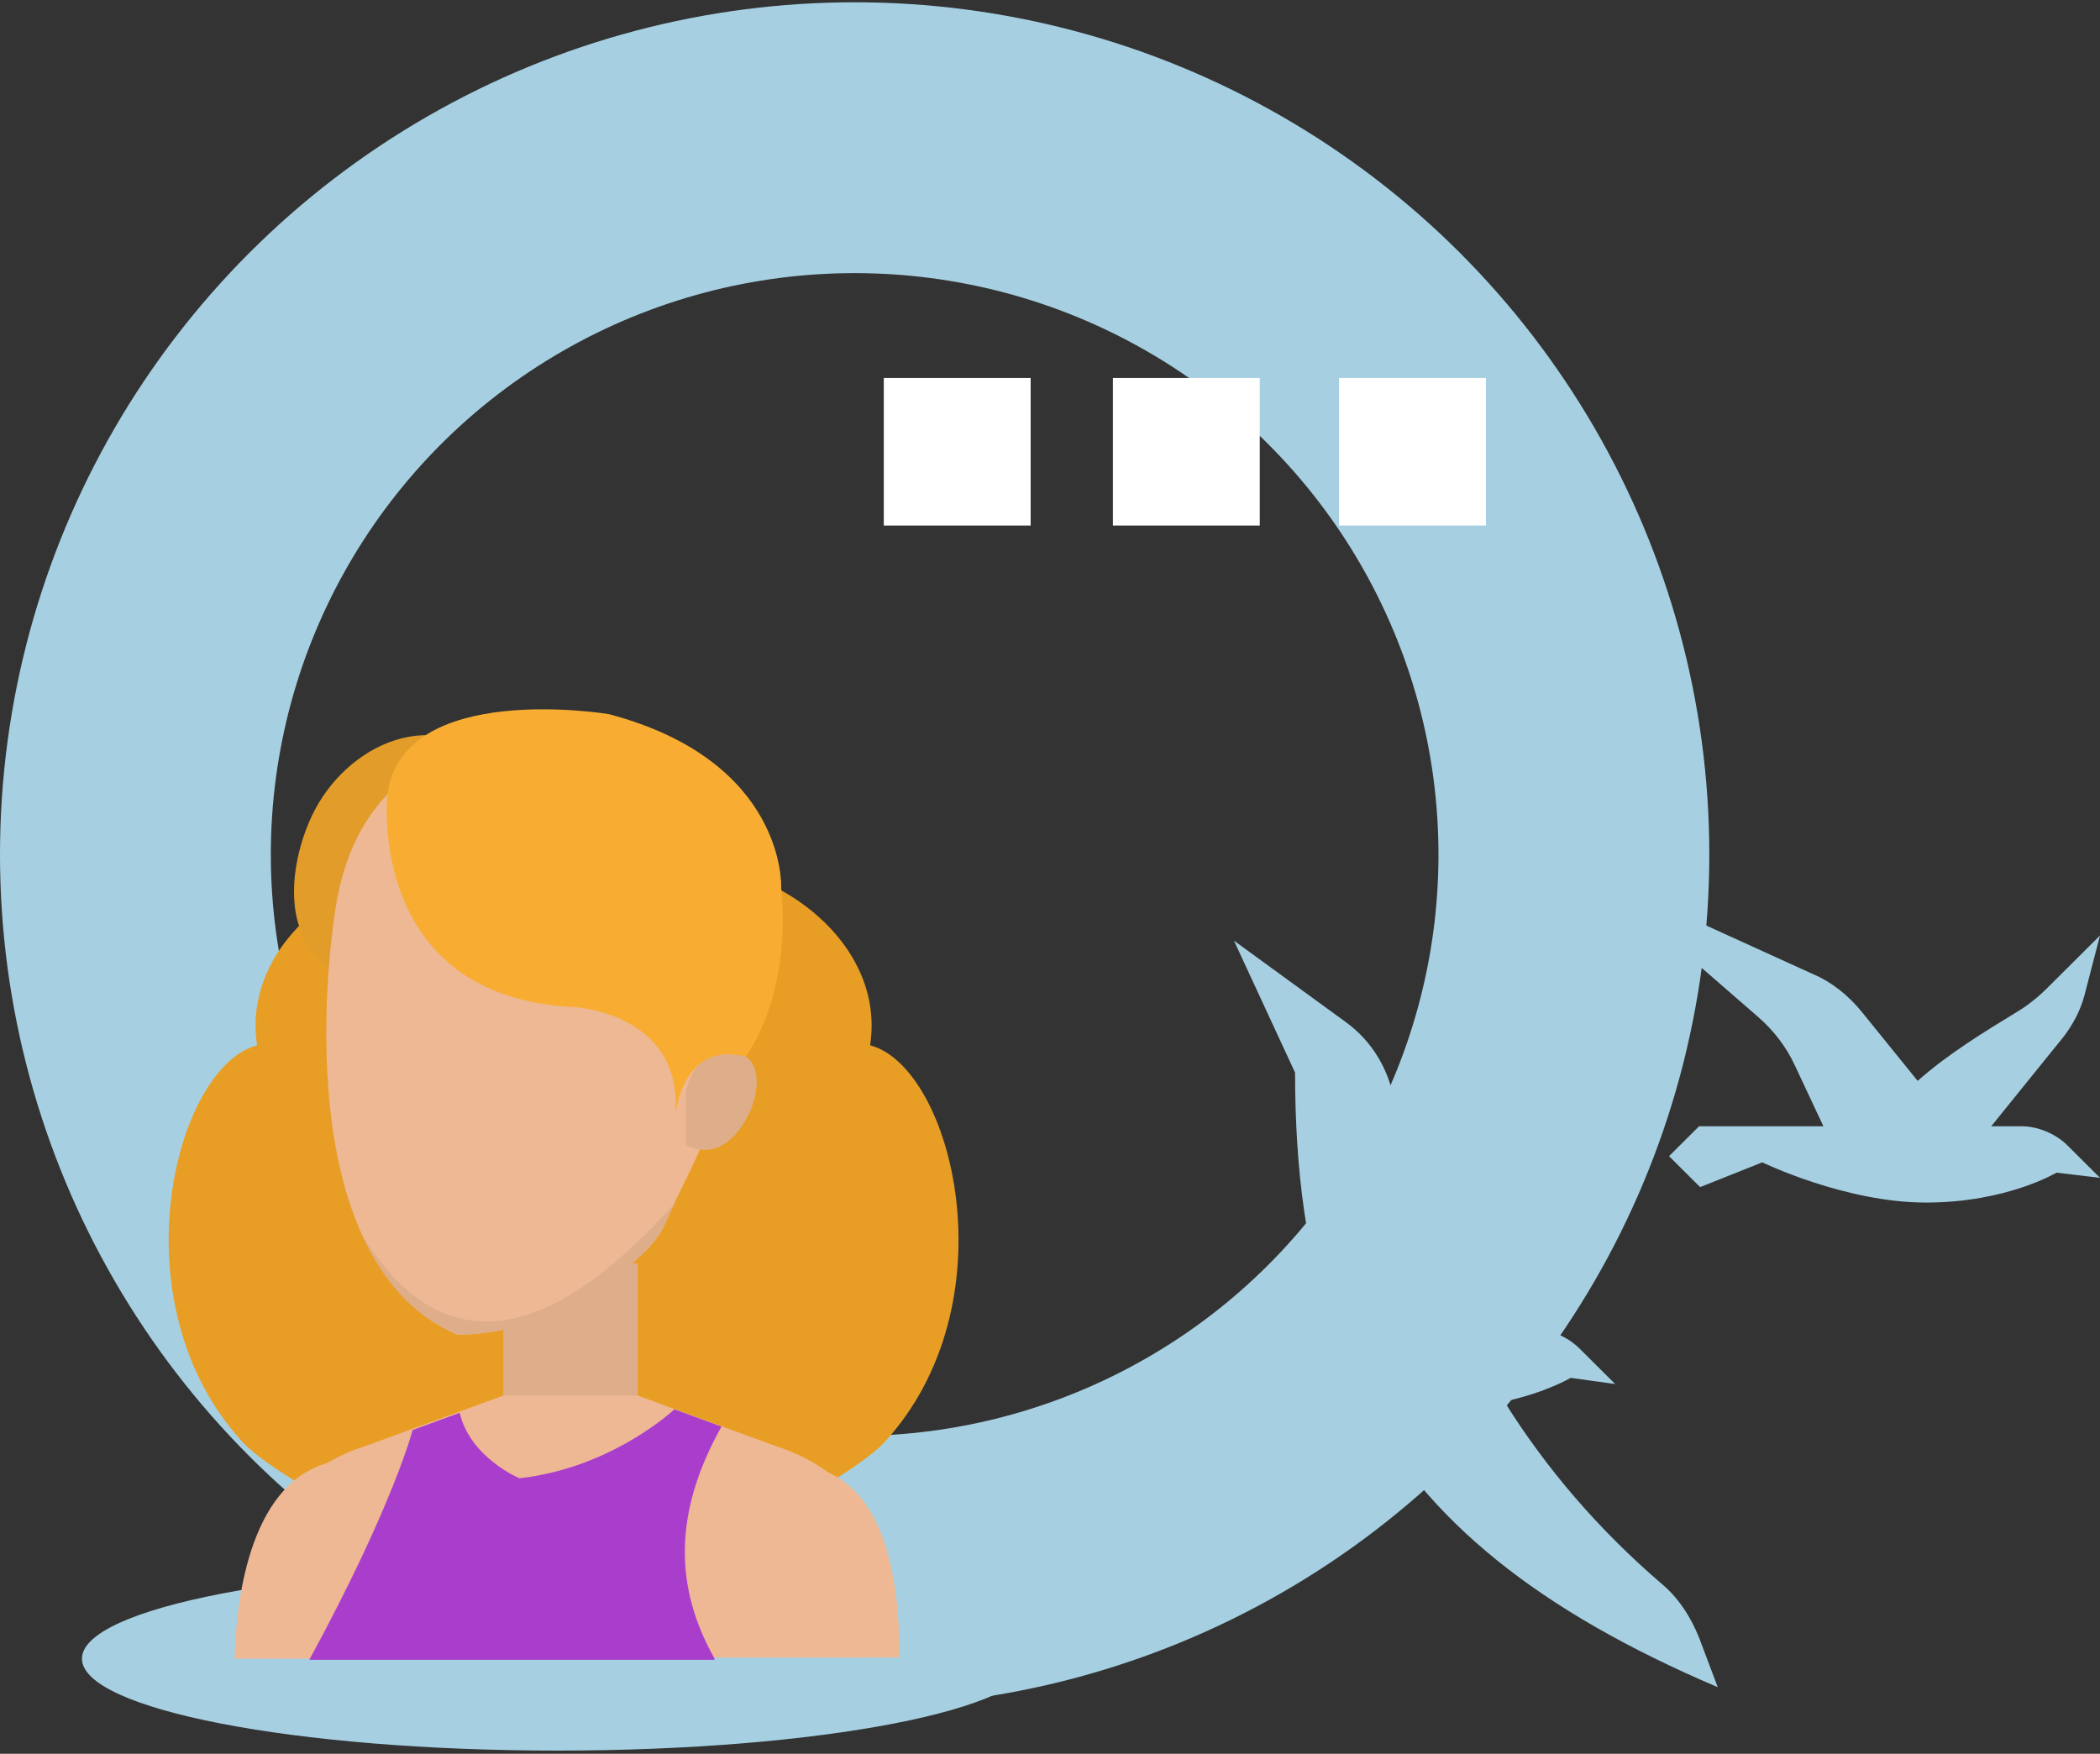
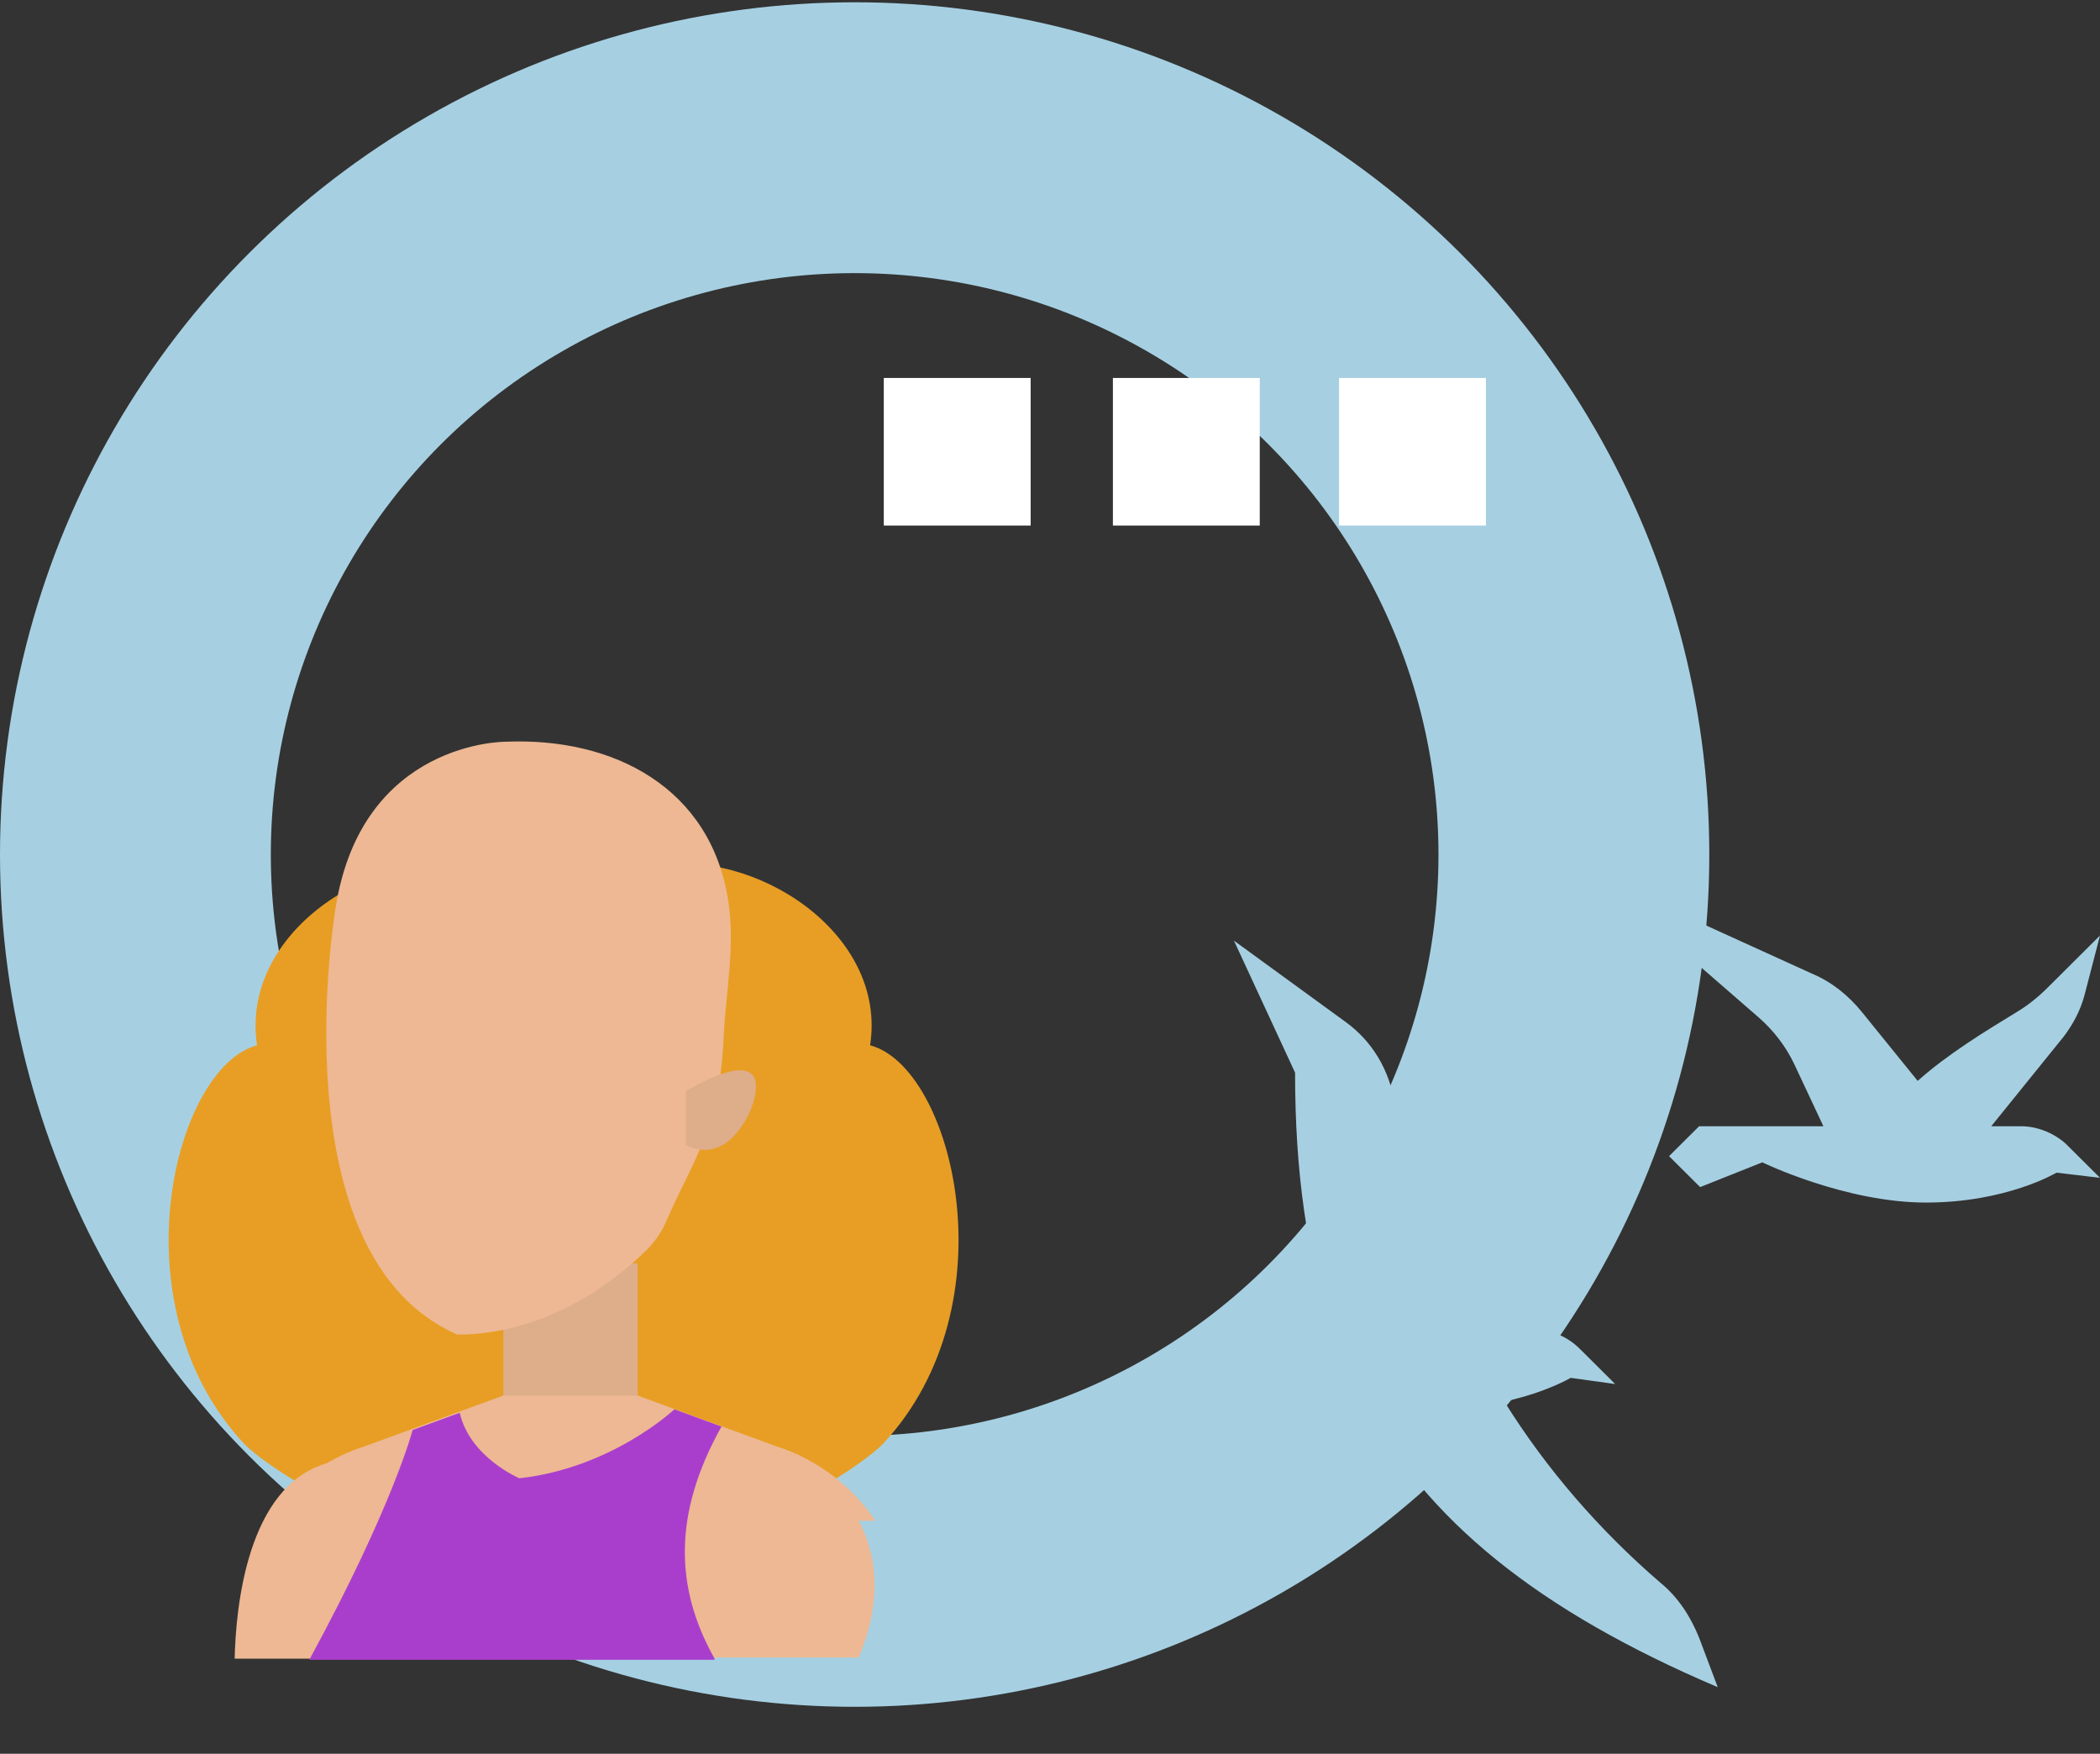
<svg xmlns="http://www.w3.org/2000/svg" width="473px" height="395px" viewBox="0 0 473 395" version="1.1">
  <rect x="0" y="0" width="473" height="395" fill="#333333" stroke="none" />
  <title>caroline-benzimra</title>
  <g id="Maquette" stroke="none" stroke-width="1" fill="none" fill-rule="evenodd">
    <g id="caroline-benzimra">
      <g id="Group-5-Copy">
        <g id="Group-2-Copy-3">
          <ellipse id="Oval" stroke="#A6D0E2" stroke-width="61" cx="192.5" cy="192.467" rx="162" ry="161.453" />
          <g id="Group-4-Copy" transform="translate(266.688, 101.638) rotate(-180) translate(-266.688, -101.638) translate(198.688, 84.638)" fill="#FFFFFF">
            <rect id="Rectangle-Copy-29" x="50.942" y="0.27" width="33.079" height="33.241" />
            <rect id="Rectangle-Copy-30" x="102.546" y="0.27" width="33.079" height="33.241" />
            <rect id="Rectangle-Copy-31" x="7.52135481e-14" y="0.27" width="33.079" height="33.241" />
          </g>
        </g>
        <g id="equipe4" transform="translate(18.46, 159.755)" fill-rule="nonzero">
-           <path d="M214.127,213.822 C214.127,225.209 166.285,234.526 107.063,234.526 C47.842,234.526 0,225.209 0,213.822 C0,202.435 47.842,193.118 107.063,193.118 C166.285,193.118 214.127,202.176 214.127,213.822 Z" id="Path" fill="#A6D0E2" />
          <g id="Group" transform="translate(19.528, 0)">
            <path d="M108.861,106.989 C95.413,109.06 92.052,133.128 107.568,134.163 C107.568,146.326 100.068,169.1 118.171,167.548 C112.74,198.862 154.893,171.947 161.1,165.218 C190.064,133.904 176.616,80.592 157.996,75.675 C161.876,50.313 131.877,31.162 109.378,35.303 C95.155,37.891 85.845,62.476 88.431,77.228 C89.207,80.333 107.051,107.248 108.861,106.989 Z" id="Path" fill="#E89E24" />
            <g id="Group-25" transform="translate(56.955, 108.565) scale(-1, 1) translate(-56.955, -108.565) translate(0, 34.738)" fill="#E89E24">
              <path d="M44.861,72.251 C31.413,74.322 28.052,98.39 43.568,99.425 C43.568,111.588 36.068,134.362 54.171,132.809 C48.74,164.124 90.893,137.209 97.1,130.48 C126.064,99.166 112.616,45.854 93.996,40.937 C97.876,15.575 67.877,-3.576 45.378,0.565 C31.155,3.153 21.845,27.738 24.431,42.49 C25.207,45.595 43.051,72.51 44.861,72.251 Z" id="Path-Copy-4" />
              <path d="M20.861,72.251 C7.413,74.322 4.052,98.39 19.568,99.425 C19.568,111.588 12.068,134.362 30.171,132.809 C24.74,164.124 66.893,137.209 73.1,130.48 C102.064,99.166 88.616,45.854 69.996,40.937 C73.876,15.575 43.877,-3.576 21.378,0.565 C7.155,3.153 -2.155,27.738 0.431,42.49 C1.207,45.595 19.051,72.51 20.861,72.251 Z" id="Path-Copy-5" />
            </g>
            <path d="M84.861,106.989 C71.413,109.06 68.052,133.128 83.568,134.163 C83.568,146.326 76.068,169.1 94.171,167.548 C88.74,198.862 130.893,171.947 137.1,165.218 C166.064,133.904 152.616,80.592 133.996,75.675 C137.876,50.313 107.877,31.162 85.378,35.303 C71.155,37.891 61.845,62.476 64.431,77.228 C65.207,80.333 83.051,107.248 84.861,106.989 Z" id="Path-Copy-3" fill="#E89E24" />
-             <path d="M32.193,24.125 C28.573,31.888 26.504,42.758 30.124,50.781 C37.624,68.379 72.019,72.778 81.329,55.439 C88.311,42.499 84.173,23.607 74.346,13.255 C60.64,-1.496 39.951,7.562 32.193,24.125 Z" id="Path" fill="#E19C2A" />
            <path d="M155.29,213.822 C160.721,201.4 163.048,182.766 141.584,167.756 L102.534,175.779 C102.534,175.779 102.017,197.777 110.551,213.563 L155.29,213.563 L155.29,213.822 Z" id="Path" fill="#EDB893" />
            <path d="M55.468,213.822 C62.192,167.756 35.555,169.827 35.555,169.827 C17.711,175.003 15.125,202.176 14.866,213.822 L55.468,213.822 Z" id="Path" fill="#EDB893" />
            <rect id="Rectangle" fill="#DEAD8A" x="75.381" y="124.796" width="30.257" height="40.631" />
            <path d="M21.849,182.766 C30.383,169.827 43.572,166.204 43.572,166.204 L75.381,154.558 L105.638,154.558 L137.446,166.204 C137.446,166.204 150.635,169.827 159.169,182.766 L21.849,182.766 Z" id="Path" fill="#EDB893" />
            <path d="M122.964,213.822 C113.913,197.777 113.654,180.955 124.516,161.545 L113.913,157.663 C113.913,157.663 99.948,170.862 79.001,173.191 C79.001,173.191 67.881,168.533 65.554,158.44 L54.951,162.322 C54.951,162.322 50.554,179.402 31.676,214.081 L122.964,214.081 L122.964,213.822 Z" id="Path" fill="#AA3ECC" />
            <g transform="translate(35.505, 7.238)" id="Path">
              <path d="M76.856,107.465 C75.563,110.57 73.753,113.158 71.167,115.488 C60.047,126.098 45.048,133.603 29.531,133.603 C-11.329,115.746 2.119,37.331 2.119,37.331 C8.067,-0.194 40.393,0.065 40.393,0.065 C64.702,-0.971 86.684,10.416 90.563,36.037 C92.114,45.871 90.045,56.223 89.528,66.058 C89.27,73.304 88.235,80.55 85.908,87.279 C83.58,94.266 79.701,100.736 76.856,107.465 Z" fill="#EDB893" />
-               <path d="M8.325,111.606 C12.722,121.181 19.446,129.462 29.531,133.603 C45.048,133.603 60.047,126.098 71.167,115.488 C73.753,113.158 75.563,110.312 76.856,107.465 C77.374,106.171 77.891,105.136 78.667,103.842 C59.013,125.839 30.566,147.319 8.325,111.606 Z" fill="#DEAD8A" />
-               <path d="M80.994,78.739 C80.994,78.739 84.097,65.281 94.442,70.975 C94.442,70.975 99.097,73.304 95.735,82.62 C95.735,82.62 90.821,95.819 80.994,90.902 L80.994,78.739 Z" fill="#DEAD8A" />
+               <path d="M80.994,78.739 C94.442,70.975 99.097,73.304 95.735,82.62 C95.735,82.62 90.821,95.819 80.994,90.902 L80.994,78.739 Z" fill="#DEAD8A" />
            </g>
-             <path d="M164.6,213.822 C164.859,158.698 133.05,171.638 133.05,171.638 C116.758,180.437 120.12,202.435 123.223,213.563 L164.6,213.563 L164.6,213.822 Z" id="Path" fill="#EDB893" />
-             <path d="M49.261,19.208 C49.261,19.208 44.348,65.014 91.673,67.085 C91.673,67.085 117.275,68.638 113.913,93.223 C113.913,93.223 114.689,74.331 129.947,78.213 C129.947,78.213 140.291,65.273 137.964,40.17 C137.964,40.17 139.257,11.702 99.172,1.092 C99.172,1.092 52.623,-6.672 49.261,19.208 Z" id="Path" fill="#F8AD32" />
          </g>
        </g>
      </g>
      <g id="noun_Gull_2115787-Copy" transform="translate(263, 197)" fill="#A6D0E2" fill-rule="nonzero">
        <path d="M43.867,118.207 C31.5,115.42 21.933,110.775 21.933,110.775 L7.467,116.581 L0,109.382 L7,102.415 L37.1,102.415 C31.267,85.694 28.7,66.651 28.7,44.589 L14.933,14.863 L40.133,33.209 C46.2,37.622 49.933,44.124 51.1,51.324 C53.9,69.438 59.267,86.623 66.733,102.415 L82.367,102.415 C86.333,102.415 90.067,104.041 92.867,106.827 L100.8,114.723 L90.767,113.33 C90.767,113.33 85.4,116.581 75.833,118.671 C85.4,133.999 97.3,147.701 111.067,159.544 C115.033,162.796 117.833,167.208 119.7,171.853 L123.9,183 C83.533,165.815 58.1,145.378 43.867,118.207 Z M192.267,56.665 L185.5,56.665 L201.833,36.461 C203.933,33.674 205.567,30.655 206.5,27.171 L210,13.702 L198.1,25.546 C196,27.636 193.667,29.494 191.333,30.887 C184.1,35.299 175.7,40.409 168.933,46.447 L156.333,30.887 C153.3,27.171 149.567,24.152 145.133,22.294 L96.133,0 L133,32.048 C136.5,35.067 139.3,38.783 141.167,42.731 L147.7,56.665 L119.7,56.665 L112.933,63.4 L119.933,70.367 L133.933,64.793 C133.933,64.793 152.6,73.85 170.8,73.85 C189,73.85 200.2,67.115 200.2,67.115 L210,68.277 L202.3,60.613 C199.733,58.291 196,56.665 192.267,56.665 Z" id="Shape" />
      </g>
    </g>
  </g>
</svg>